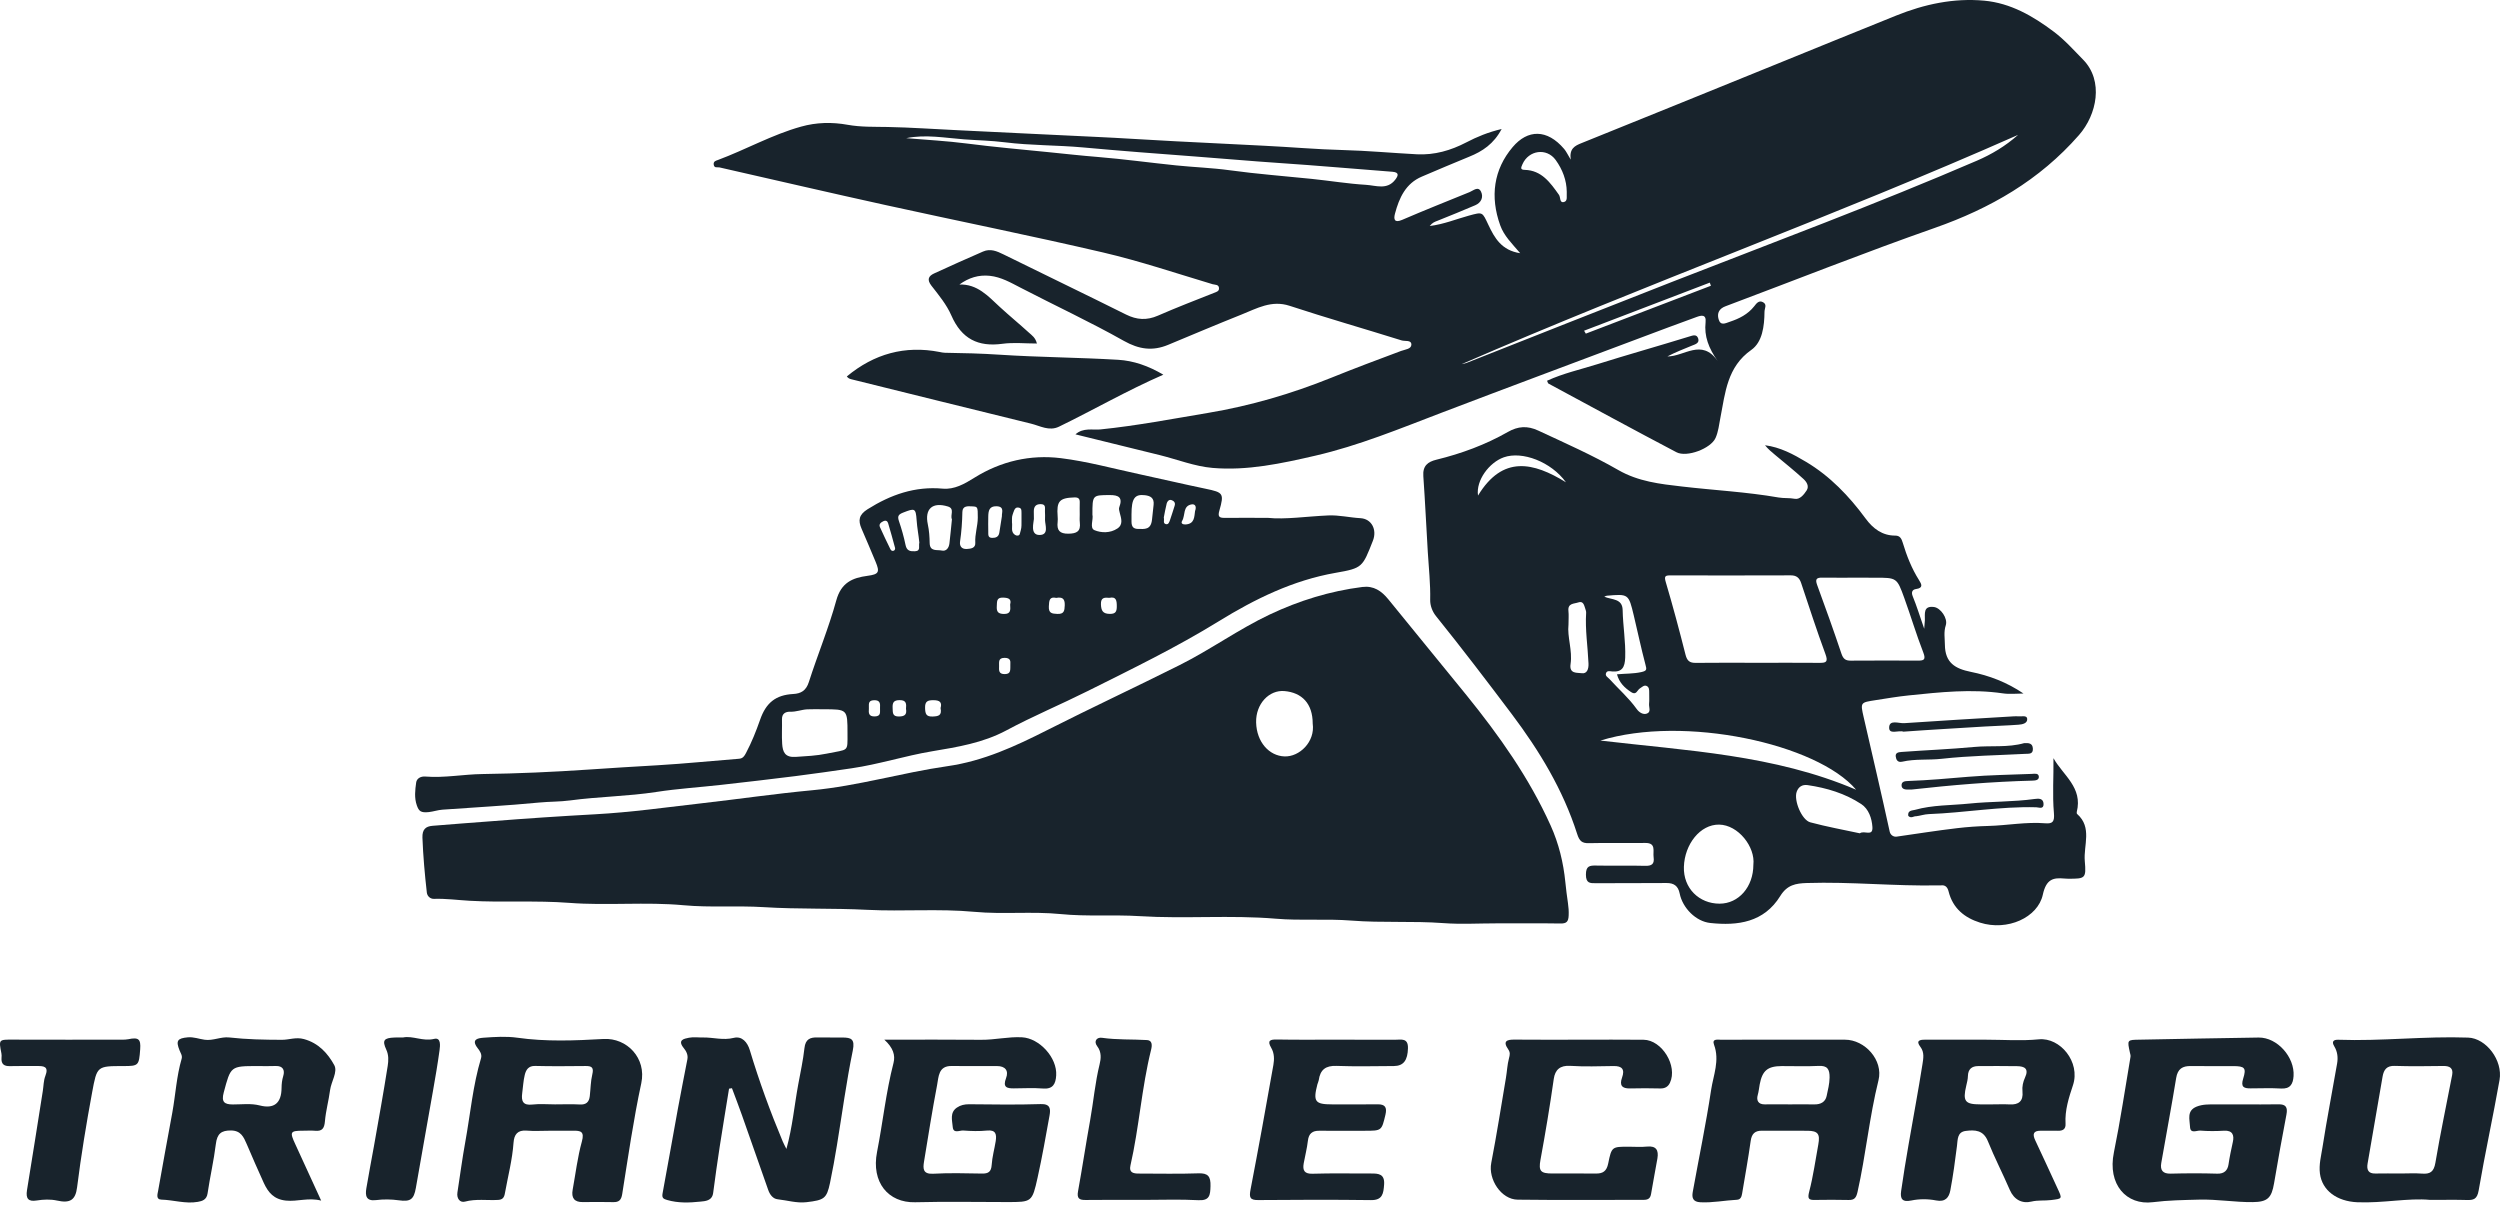
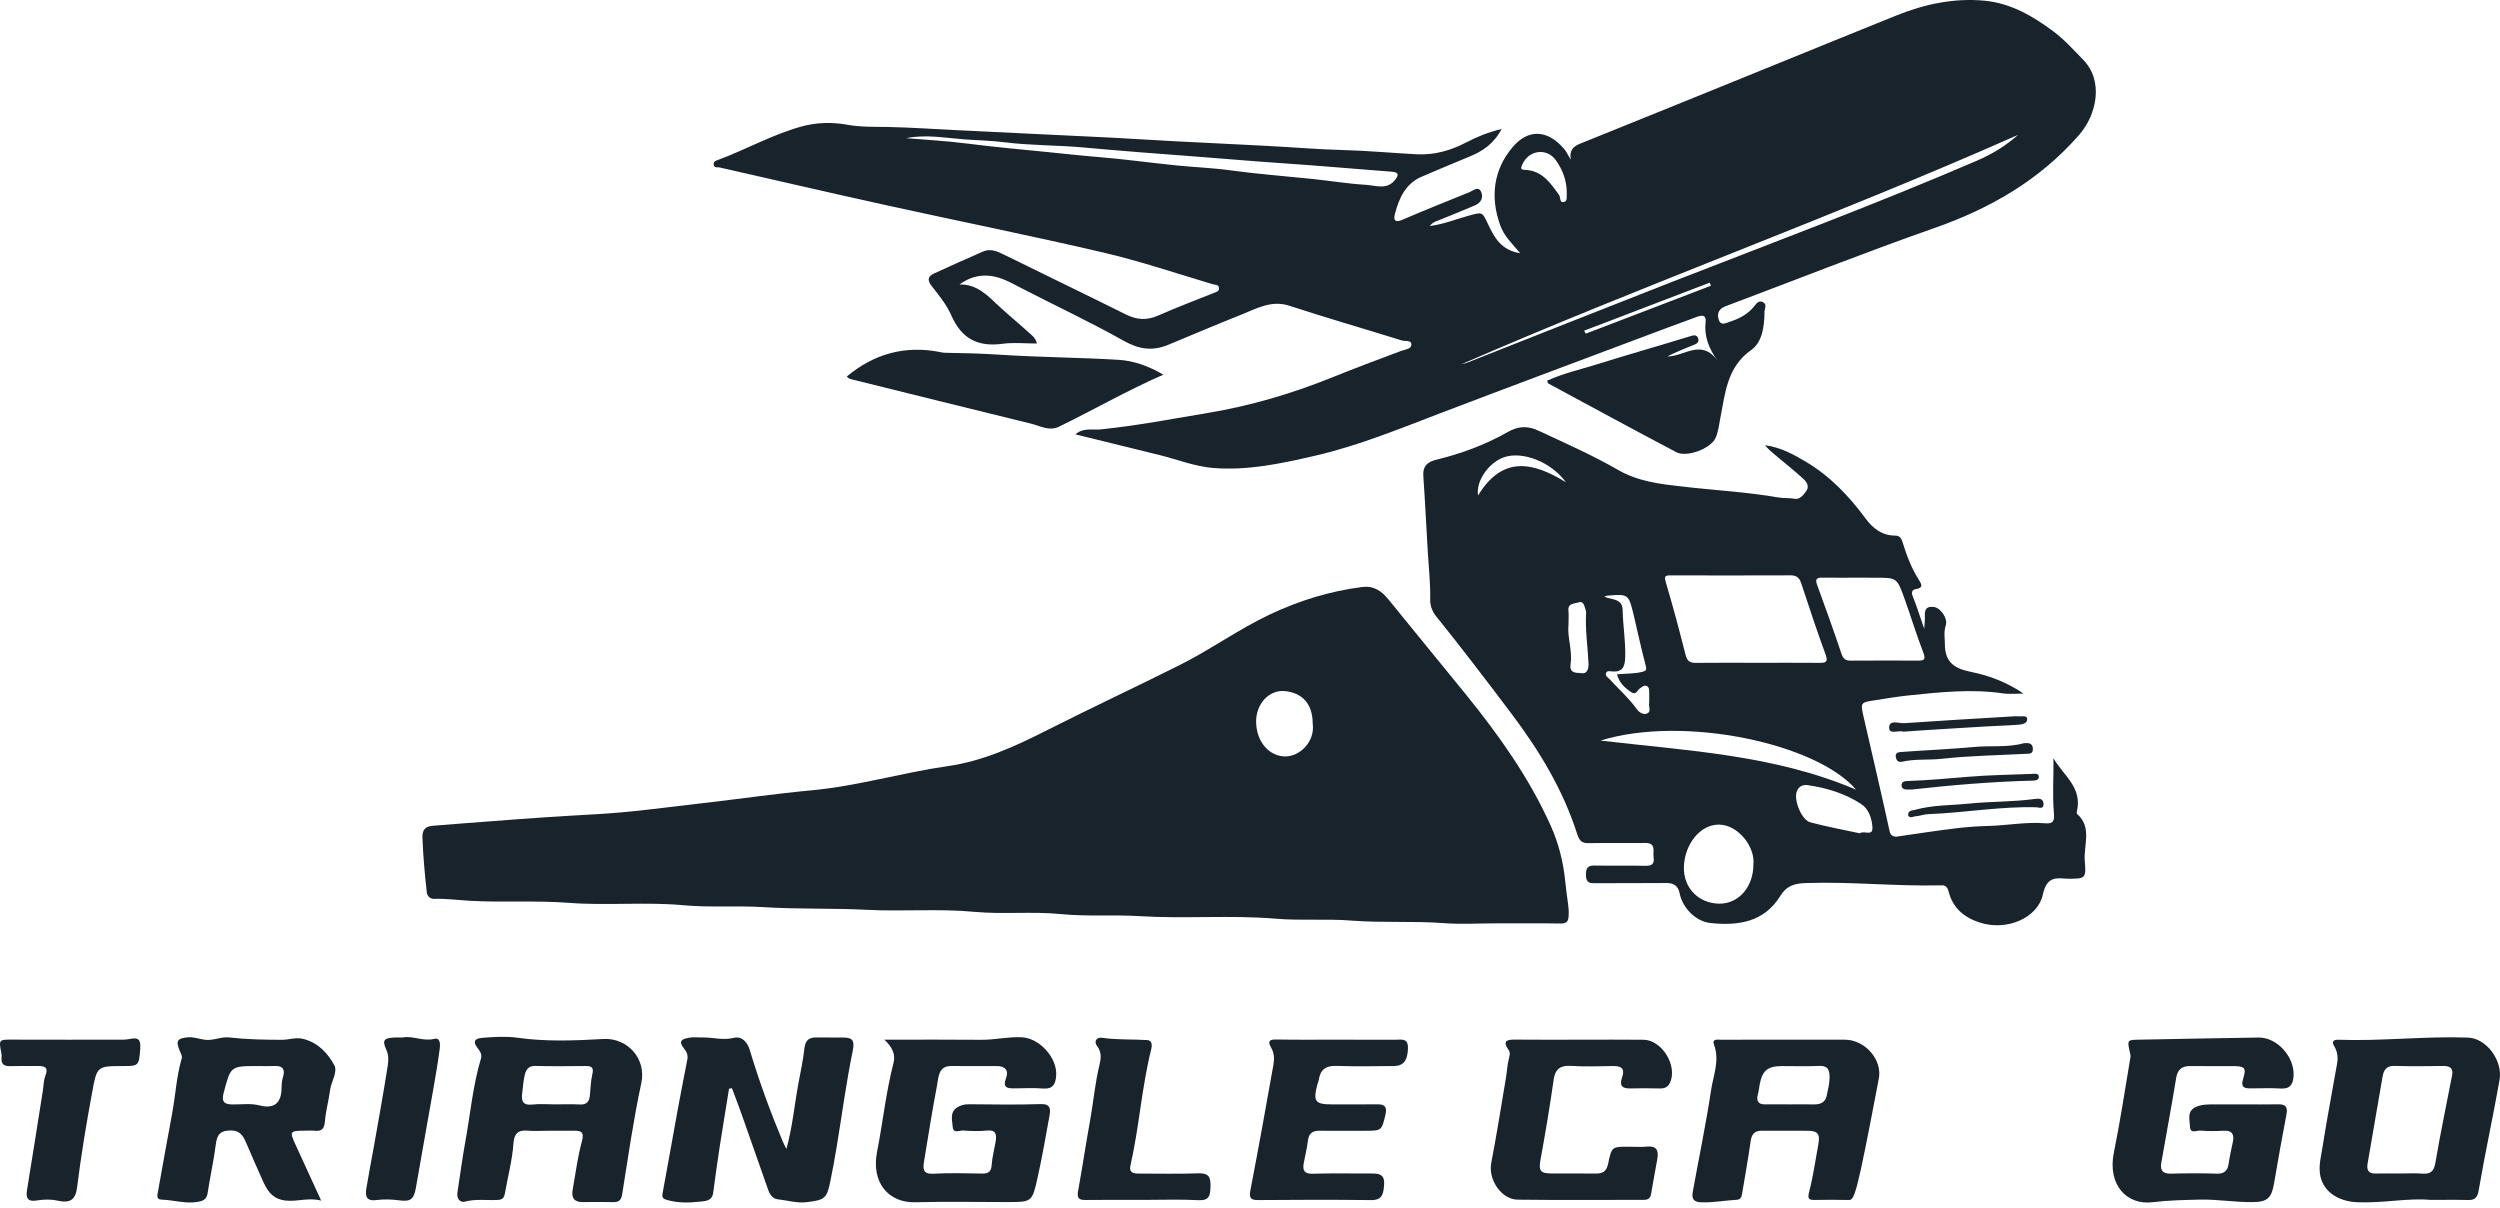
<svg xmlns="http://www.w3.org/2000/svg" width="120" height="58" viewBox="0 0 120 58" fill="none">
  <path d="M68.627 10.849C69.31 10.763 69.896 10.517 70.499 10.352C71.185 10.165 71.143 10.163 71.448 10.805C71.735 11.411 72.071 12.02 72.97 12.154C72.561 11.675 72.192 11.32 72.011 10.816C71.515 9.439 71.695 8.137 72.608 7.06C73.327 6.21 74.258 6.182 75.081 7.152C75.18 7.269 75.246 7.415 75.394 7.661C75.322 7.133 75.587 6.999 75.916 6.868C78.998 5.629 82.076 4.374 85.155 3.125C87.107 2.332 89.058 1.535 91.014 0.748C92.373 0.2 93.78 -0.103 95.243 0.032C96.506 0.149 97.578 0.766 98.585 1.524C99.104 1.915 99.535 2.4 99.988 2.862C100.99 3.882 100.646 5.508 99.793 6.481C97.893 8.653 95.531 10.005 92.865 10.941C89.494 12.123 86.17 13.445 82.823 14.701C82.521 14.814 82.409 15.027 82.491 15.318C82.586 15.655 82.817 15.516 83.034 15.444C83.484 15.294 83.893 15.09 84.201 14.703C84.306 14.57 84.424 14.393 84.629 14.508C84.831 14.623 84.698 14.796 84.696 14.964C84.691 15.661 84.592 16.423 84.065 16.794C82.903 17.611 82.814 18.843 82.579 20.051C82.516 20.379 82.48 20.723 82.347 21.021C82.119 21.533 80.964 21.968 80.469 21.707C78.412 20.626 76.37 19.514 74.324 18.41C74.301 18.397 74.294 18.351 74.258 18.276C75.034 17.918 75.863 17.736 76.667 17.483C78.133 17.023 79.613 16.608 81.081 16.154C81.27 16.094 81.441 16.034 81.512 16.244C81.589 16.473 81.367 16.528 81.213 16.59C80.82 16.752 80.423 16.906 80.035 17.108C80.837 17.12 81.678 16.226 82.446 17.325C82.016 16.714 81.795 16.141 81.868 15.465C81.91 15.068 81.65 15.138 81.438 15.215C80.537 15.541 79.641 15.877 78.746 16.214C75.559 17.412 72.368 18.601 69.186 19.814C67.193 20.575 65.218 21.391 63.137 21.872C61.514 22.247 59.873 22.603 58.203 22.46C57.348 22.387 56.513 22.055 55.669 21.845C54.33 21.513 52.991 21.186 51.622 20.849C51.996 20.514 52.449 20.65 52.825 20.612C54.565 20.434 56.279 20.105 58 19.817C60.021 19.478 61.986 18.904 63.896 18.134C65.007 17.685 66.129 17.264 67.25 16.846C67.444 16.774 67.738 16.756 67.746 16.55C67.755 16.303 67.444 16.391 67.28 16.34C65.49 15.78 63.684 15.265 61.902 14.679C61.032 14.393 60.333 14.803 59.596 15.097C58.416 15.568 57.245 16.063 56.071 16.552C55.329 16.861 54.676 16.773 53.947 16.363C52.327 15.449 50.636 14.665 48.984 13.808C48.509 13.563 48.052 13.297 47.51 13.239C46.974 13.183 46.498 13.331 46.052 13.657C46.913 13.629 47.427 14.212 47.983 14.726C48.445 15.152 48.931 15.55 49.395 15.973C49.531 16.097 49.703 16.206 49.771 16.489C49.203 16.489 48.651 16.429 48.115 16.502C46.956 16.659 46.157 16.272 45.664 15.14C45.438 14.621 45.059 14.162 44.707 13.711C44.48 13.419 44.573 13.249 44.832 13.128C45.611 12.765 46.398 12.421 47.184 12.075C47.536 11.92 47.846 12.053 48.169 12.212C50.127 13.179 52.096 14.123 54.05 15.098C54.569 15.356 55.047 15.384 55.579 15.152C56.474 14.761 57.388 14.409 58.295 14.05C58.4 14.009 58.507 13.976 58.512 13.858C58.525 13.642 58.31 13.674 58.209 13.643C56.461 13.12 54.727 12.534 52.954 12.12C49.484 11.31 45.991 10.61 42.512 9.844C39.851 9.259 37.195 8.64 34.537 8.036C34.433 8.012 34.278 8.089 34.257 7.89C34.242 7.739 34.37 7.713 34.453 7.682C35.799 7.181 37.065 6.464 38.452 6.078C39.186 5.872 39.932 5.853 40.698 5.992C41.322 6.104 41.972 6.083 42.604 6.095C43.728 6.116 44.85 6.199 45.972 6.25C48.159 6.349 50.347 6.471 52.535 6.567C53.825 6.624 55.114 6.716 56.403 6.78C57.832 6.852 59.26 6.927 60.69 6.996C61.945 7.057 63.198 7.17 64.456 7.202C65.642 7.233 66.826 7.344 68.012 7.406C68.853 7.449 69.635 7.224 70.382 6.835C70.896 6.567 71.428 6.346 72.079 6.192C71.7 6.91 71.158 7.264 70.526 7.52C69.764 7.828 69.01 8.156 68.253 8.475C67.473 8.803 67.16 9.496 66.958 10.259C66.884 10.539 66.939 10.709 67.304 10.553C68.376 10.091 69.462 9.661 70.543 9.22C70.725 9.146 70.955 8.918 71.091 9.203C71.214 9.463 71.1 9.73 70.808 9.853C70.208 10.105 69.608 10.358 69.002 10.596C68.877 10.644 68.757 10.681 68.627 10.849ZM43.498 6.632C44.466 6.714 45.438 6.764 46.4 6.888C47.709 7.057 49.022 7.173 50.333 7.304C51.118 7.383 51.902 7.471 52.689 7.534C53.951 7.637 55.206 7.811 56.466 7.94C57.32 8.028 58.183 8.056 59.032 8.173C60.341 8.354 61.656 8.451 62.968 8.587C63.835 8.677 64.699 8.82 65.568 8.872C66.039 8.9 66.58 9.134 66.972 8.625C67.116 8.437 67.177 8.272 66.837 8.245C65.022 8.106 63.208 7.945 61.39 7.823C60.053 7.734 58.718 7.612 57.382 7.513C55.583 7.379 53.785 7.241 51.989 7.077C50.738 6.963 49.473 6.987 48.228 6.83C47.578 6.748 46.925 6.737 46.278 6.689C45.358 6.62 44.433 6.44 43.498 6.632ZM70.16 17.479C70.239 17.459 70.322 17.449 70.397 17.419C73.694 16.12 76.985 14.809 80.286 13.52C85.167 11.615 90.077 9.788 94.893 7.712C95.587 7.413 96.259 7.016 96.868 6.474C88.02 10.393 78.966 13.646 70.16 17.479ZM75.204 9.203C75.198 8.656 75.002 8.135 74.672 7.679C74.238 7.081 73.377 7.207 73.079 7.88C73.005 8.048 72.961 8.148 73.187 8.154C73.999 8.175 74.415 8.767 74.831 9.354C74.913 9.47 74.854 9.747 75.06 9.7C75.267 9.656 75.188 9.407 75.204 9.203ZM76.036 15.874C76.064 15.921 76.091 15.967 76.119 16.015C78.121 15.249 80.123 14.483 82.124 13.716C82.107 13.666 82.088 13.616 82.07 13.566C80.059 14.333 78.048 15.104 76.036 15.874Z" fill="#18232C" />
  <path d="M71.829 44.321C70.978 44.321 70.124 44.373 69.278 44.309C67.808 44.2 66.332 44.304 64.87 44.188C63.657 44.092 62.446 44.2 61.242 44.098C59.062 43.914 56.876 44.111 54.701 43.975C53.436 43.896 52.172 44.001 50.918 43.876C49.532 43.739 48.146 43.896 46.771 43.768C45.056 43.608 43.344 43.759 41.633 43.672C39.973 43.586 38.309 43.648 36.655 43.543C35.373 43.463 34.091 43.569 32.82 43.452C30.985 43.281 29.145 43.478 27.319 43.337C25.725 43.214 24.135 43.329 22.546 43.237C21.975 43.205 21.404 43.126 20.83 43.145C20.657 43.151 20.509 43.021 20.488 42.845C20.389 41.968 20.31 41.093 20.277 40.211C20.262 39.809 20.436 39.667 20.756 39.639C21.703 39.555 22.654 39.495 23.602 39.418C25.258 39.286 26.917 39.176 28.576 39.085C30.282 38.992 31.982 38.752 33.683 38.557C35.452 38.356 37.215 38.097 38.985 37.932C41.182 37.726 43.303 37.088 45.475 36.777C47.212 36.528 48.743 35.817 50.281 35.038C52.384 33.974 54.518 32.978 56.626 31.922C58.102 31.183 59.454 30.203 60.949 29.496C62.365 28.827 63.841 28.372 65.391 28.175C65.935 28.106 66.31 28.362 66.641 28.769C67.886 30.308 69.147 31.832 70.392 33.37C71.959 35.306 73.399 37.333 74.433 39.63C74.823 40.495 75.044 41.408 75.137 42.348C75.17 42.681 75.213 43.011 75.261 43.343C75.29 43.539 75.305 43.734 75.296 43.941C75.284 44.252 75.184 44.332 74.898 44.328C73.878 44.312 72.854 44.321 71.829 44.321ZM63.01 34.732C63.01 33.771 62.493 33.243 61.651 33.171C60.919 33.109 60.271 33.785 60.294 34.681C60.319 35.619 60.918 36.281 61.655 36.308C62.373 36.336 63.133 35.608 63.01 34.732Z" fill="#18232C" />
  <path d="M99.685 38.973C99.676 39.004 99.683 39.056 99.704 39.073C100.437 39.719 100.003 40.578 100.07 41.334C100.145 42.175 100.087 42.179 99.271 42.179C99.219 42.179 99.133 42.175 99.08 42.169C98.553 42.121 98.218 42.197 98.055 42.946C97.816 44.041 96.358 44.705 95.04 44.286C94.302 44.052 93.737 43.607 93.532 42.789C93.485 42.6 93.384 42.468 93.167 42.498C93.132 42.502 93.097 42.498 93.062 42.498C90.948 42.542 88.839 42.316 86.724 42.385C86.198 42.402 85.784 42.471 85.453 43.008C84.672 44.273 83.415 44.446 82.092 44.303C81.402 44.23 80.764 43.585 80.624 42.886C80.55 42.519 80.342 42.381 79.988 42.385C78.859 42.398 77.731 42.384 76.602 42.394C76.315 42.397 76.127 42.395 76.124 41.987C76.122 41.564 76.301 41.54 76.623 41.547C77.404 41.564 78.185 41.538 78.966 41.56C79.284 41.568 79.42 41.476 79.373 41.142C79.333 40.854 79.509 40.455 78.973 40.462C78.07 40.473 77.168 40.45 76.264 40.472C75.931 40.48 75.81 40.364 75.704 40.031C75.025 37.905 73.889 36.036 72.564 34.275C71.371 32.69 70.168 31.113 68.925 29.569C68.75 29.35 68.644 29.065 68.649 28.793C68.666 28.028 68.581 27.271 68.535 26.511C68.461 25.293 68.406 24.075 68.32 22.858C68.284 22.362 68.527 22.168 68.95 22.065C70.149 21.772 71.302 21.347 72.381 20.732C72.862 20.458 73.314 20.424 73.834 20.667C75.129 21.27 76.437 21.848 77.677 22.561C78.64 23.115 79.678 23.231 80.73 23.352C82.277 23.533 83.837 23.612 85.375 23.88C85.629 23.924 85.885 23.892 86.146 23.942C86.391 23.989 86.584 23.746 86.717 23.544C86.859 23.327 86.704 23.115 86.559 22.984C86.124 22.586 85.663 22.218 85.21 21.84C85.04 21.697 84.868 21.559 84.721 21.372C85.447 21.464 86.079 21.803 86.694 22.171C87.841 22.856 88.752 23.807 89.546 24.886C89.903 25.373 90.352 25.712 90.977 25.709C91.202 25.708 91.276 25.867 91.327 26.035C91.519 26.672 91.758 27.285 92.114 27.847C92.233 28.036 92.333 28.222 91.972 28.273C91.811 28.296 91.721 28.402 91.811 28.622C92 29.083 92.147 29.562 92.362 30.181C92.381 29.934 92.391 29.851 92.394 29.768C92.402 29.457 92.306 29.071 92.828 29.136C93.149 29.175 93.506 29.684 93.397 30.015C93.292 30.334 93.352 30.634 93.355 30.948C93.362 31.817 93.853 32.098 94.597 32.249C95.483 32.426 96.334 32.751 97.127 33.289C96.797 33.289 96.462 33.33 96.141 33.282C94.625 33.059 93.123 33.225 91.614 33.38C91.082 33.435 90.561 33.524 90.035 33.606C89.297 33.721 89.292 33.708 89.458 34.433C89.877 36.262 90.307 38.087 90.706 39.92C90.74 40.077 90.886 40.181 91.041 40.158C92.008 40.02 92.973 39.866 93.942 39.752C94.437 39.693 94.939 39.659 95.432 39.646C96.348 39.622 97.256 39.443 98.174 39.518C98.533 39.547 98.623 39.439 98.588 39.025C98.511 38.153 98.579 37.268 98.566 36.392C99.025 37.213 99.981 37.797 99.685 38.973ZM84.367 31.814C85.355 31.814 86.344 31.808 87.333 31.817C87.653 31.82 87.761 31.774 87.621 31.396C87.205 30.269 86.835 29.123 86.454 27.983C86.37 27.733 86.227 27.616 85.96 27.617C84.034 27.624 82.109 27.623 80.184 27.619C79.937 27.619 79.869 27.647 79.958 27.944C80.3 29.096 80.61 30.26 80.905 31.426C80.982 31.728 81.11 31.822 81.402 31.818C82.39 31.805 83.378 31.814 84.367 31.814ZM89.123 27.729C88.568 27.729 88.014 27.733 87.46 27.727C87.205 27.724 87.118 27.792 87.221 28.073C87.624 29.168 88.016 30.267 88.388 31.374C88.472 31.622 88.582 31.712 88.826 31.711C89.9 31.704 90.975 31.705 92.049 31.709C92.337 31.711 92.457 31.678 92.317 31.317C91.983 30.458 91.719 29.57 91.405 28.702C91.052 27.726 91.041 27.73 90.007 27.73C89.712 27.729 89.417 27.729 89.123 27.729ZM84.162 41.509C84.261 40.657 83.439 39.593 82.516 39.581C81.607 39.57 80.861 40.524 80.827 41.608C80.794 42.635 81.559 43.376 82.538 43.376C83.459 43.376 84.161 42.57 84.162 41.509ZM89.094 37.907C87.227 35.697 80.834 34.307 76.819 35.547C80.963 36.036 85.162 36.224 89.094 37.907ZM89.273 39.999C89.484 39.838 89.907 40.182 89.876 39.696C89.848 39.278 89.697 38.83 89.341 38.596C88.563 38.084 87.683 37.82 86.77 37.686C86.511 37.648 86.325 37.766 86.24 38.008C86.095 38.421 86.485 39.364 86.895 39.472C87.684 39.684 88.49 39.83 89.273 39.999ZM77.006 28.642C77.359 28.795 77.876 28.718 77.887 29.281C77.901 30.043 78.036 30.795 78.01 31.563C77.993 32.033 77.859 32.271 77.376 32.229C77.282 32.22 77.149 32.182 77.096 32.295C77.026 32.445 77.179 32.51 77.254 32.593C77.691 33.074 78.181 33.5 78.563 34.035C78.673 34.189 78.865 34.32 79.053 34.251C79.266 34.172 79.138 33.941 79.156 33.78C79.175 33.603 79.156 33.424 79.162 33.245C79.164 33.115 79.16 32.975 79.032 32.923C78.91 32.874 78.814 32.984 78.711 33.047C78.585 33.126 78.545 33.386 78.298 33.224C77.978 33.015 77.725 32.769 77.615 32.367C78.027 32.329 78.401 32.344 78.778 32.261C79.067 32.198 79.042 32.129 78.979 31.89C78.774 31.115 78.609 30.329 78.423 29.55C78.173 28.505 78.17 28.505 77.131 28.594C77.098 28.595 77.066 28.616 77.006 28.642ZM75.288 29.974C75.219 30.576 75.486 31.22 75.387 31.875C75.314 32.36 75.715 32.281 75.916 32.313C76.172 32.356 76.26 32.12 76.248 31.849C76.214 31.036 76.082 30.229 76.135 29.412C76.139 29.346 76.111 29.274 76.09 29.207C76.036 29.04 75.993 28.832 75.755 28.917C75.556 28.987 75.244 28.946 75.285 29.33C75.306 29.524 75.288 29.723 75.288 29.974ZM70.945 23.787C72.129 21.838 73.606 22.188 75.167 23.151C74.456 22.166 73.069 21.638 72.182 21.951C71.482 22.2 70.837 23.06 70.945 23.787Z" fill="#18232C" />
-   <path d="M60.852 24.857C61.689 24.945 62.72 24.786 63.756 24.741C64.279 24.718 64.781 24.844 65.298 24.872C65.843 24.902 66.106 25.432 65.899 25.956C65.398 27.226 65.406 27.27 64.113 27.495C62.07 27.852 60.243 28.747 58.497 29.823C56.468 31.073 54.335 32.109 52.214 33.168C50.92 33.815 49.583 34.374 48.309 35.057C47.178 35.663 45.954 35.858 44.733 36.063C43.436 36.28 42.179 36.689 40.878 36.878C39.983 37.008 39.087 37.139 38.189 37.252C37 37.402 35.81 37.539 34.618 37.673C33.58 37.79 32.535 37.855 31.504 38.014C30.128 38.226 28.737 38.235 27.36 38.421C26.867 38.487 26.366 38.474 25.866 38.523C24.327 38.673 22.781 38.751 21.238 38.864C21.018 38.88 20.802 38.956 20.587 38.98C20.198 39.022 20.106 38.935 20.009 38.662C19.88 38.302 19.925 37.923 19.976 37.56C20.003 37.367 20.193 37.255 20.415 37.274C21.334 37.348 22.241 37.166 23.159 37.154C24.849 37.13 26.539 37.056 28.225 36.941C29.341 36.863 30.456 36.798 31.573 36.732C32.874 36.656 34.173 36.521 35.474 36.42C35.66 36.406 35.73 36.293 35.809 36.143C36.079 35.632 36.293 35.097 36.483 34.553C36.768 33.729 37.236 33.359 38.073 33.312C38.444 33.293 38.692 33.154 38.825 32.738C39.245 31.426 39.777 30.148 40.141 28.822C40.375 27.964 40.918 27.735 41.643 27.639C42.182 27.567 42.239 27.467 42.029 26.966C41.807 26.436 41.585 25.906 41.356 25.38C41.179 24.974 41.227 24.706 41.644 24.443C42.759 23.742 43.922 23.334 45.248 23.455C45.807 23.506 46.299 23.227 46.772 22.93C48.051 22.133 49.461 21.811 50.923 21.992C52.186 22.148 53.428 22.491 54.678 22.759C55.744 22.988 56.805 23.239 57.874 23.461C58.715 23.636 58.766 23.68 58.529 24.511C58.447 24.796 58.522 24.859 58.776 24.858C59.4 24.852 60.025 24.857 60.852 24.857ZM39.524 34.045C39.264 34.045 39.004 34.035 38.745 34.048C38.474 34.062 38.217 34.173 37.934 34.163C37.735 34.156 37.526 34.231 37.535 34.529C37.545 34.92 37.518 35.313 37.544 35.703C37.57 36.094 37.677 36.365 38.192 36.331C38.689 36.298 39.192 36.276 39.672 36.176C40.75 35.95 40.68 36.129 40.68 35.194C40.679 34.045 40.679 34.045 39.524 34.045ZM52.436 24.701C52.493 24.93 52.289 25.348 52.536 25.449C52.862 25.585 53.29 25.596 53.632 25.37C53.927 25.175 53.816 24.881 53.746 24.607C53.726 24.525 53.695 24.423 53.723 24.353C53.907 23.873 53.691 23.76 53.267 23.763C52.436 23.768 52.436 23.757 52.436 24.701ZM45.693 24.924C45.596 24.738 45.843 24.416 45.501 24.312C44.762 24.084 44.374 24.419 44.536 25.173C44.6 25.472 44.618 25.764 44.624 26.062C44.63 26.495 44.986 26.376 45.204 26.426C45.417 26.474 45.546 26.303 45.572 26.088C45.618 25.707 45.652 25.324 45.693 24.924ZM51.827 24.701C51.827 24.505 51.821 24.309 51.828 24.114C51.835 23.927 51.748 23.872 51.577 23.876C50.852 23.898 50.71 24.053 50.767 24.785C50.773 24.873 50.778 24.964 50.767 25.051C50.719 25.459 50.864 25.624 51.287 25.617C51.68 25.611 51.884 25.51 51.831 25.074C51.816 24.951 51.828 24.825 51.827 24.701ZM54.312 24.693C54.312 24.746 54.31 24.799 54.312 24.852C54.319 25.093 54.257 25.384 54.63 25.389C54.937 25.393 55.24 25.441 55.295 24.952C55.322 24.714 55.349 24.473 55.373 24.231C55.408 23.901 55.222 23.802 54.956 23.77C54.463 23.711 54.313 23.925 54.312 24.693ZM46.934 24.847C46.933 24.326 46.933 24.319 46.663 24.306C46.458 24.296 46.2 24.268 46.194 24.574C46.185 25.05 46.152 25.52 46.083 25.99C46.049 26.223 46.168 26.366 46.411 26.351C46.603 26.34 46.831 26.31 46.814 26.053C46.789 25.64 46.933 25.252 46.934 24.847ZM44.128 26.045C44.096 25.698 44.022 25.338 43.998 24.968C43.958 24.381 43.904 24.389 43.359 24.601C43.131 24.69 43.066 24.768 43.149 25.012C43.277 25.387 43.386 25.771 43.466 26.16C43.525 26.45 43.7 26.47 43.921 26.46C44.213 26.445 44.081 26.211 44.128 26.045ZM48.092 24.775C48.071 24.628 48.244 24.309 47.828 24.3C47.482 24.293 47.443 24.519 47.437 24.783C47.431 25.03 47.433 25.277 47.437 25.524C47.44 25.659 47.411 25.817 47.625 25.819C47.8 25.82 47.931 25.77 47.966 25.578C48.01 25.321 48.047 25.064 48.092 24.775ZM50.161 24.959C50.161 24.793 50.169 24.67 50.158 24.547C50.146 24.408 50.224 24.209 49.972 24.199C49.736 24.189 49.621 24.302 49.623 24.543C49.624 24.666 49.627 24.792 49.627 24.912C49.627 25.051 49.425 25.676 49.891 25.679C50.366 25.682 50.161 25.192 50.161 24.959ZM48.575 25.075C48.608 25.287 48.5 25.524 48.719 25.674C48.802 25.73 48.924 25.723 48.95 25.631C49.032 25.335 49.032 25.335 49.032 25.053C49.032 24.912 49.035 24.717 49.032 24.629C49.028 24.471 49.042 24.375 48.855 24.36C48.691 24.347 48.654 24.578 48.601 24.718C48.56 24.827 48.582 24.961 48.575 25.075ZM45.147 33.987C45.23 33.703 45.1 33.609 44.802 33.609C44.529 33.609 44.394 33.66 44.404 33.986C44.412 34.265 44.455 34.407 44.772 34.393C45.037 34.381 45.222 34.352 45.147 33.987ZM50.702 28.699C50.363 28.624 50.359 28.836 50.345 29.099C50.327 29.433 50.485 29.457 50.749 29.468C51.074 29.482 51.099 29.323 51.108 29.052C51.12 28.72 50.975 28.65 50.702 28.699ZM53.252 28.696C53.018 28.675 52.834 28.674 52.845 29.005C52.855 29.31 52.935 29.46 53.261 29.467C53.548 29.473 53.609 29.358 53.606 29.091C53.605 28.818 53.572 28.626 53.252 28.696ZM48.487 29.017C48.56 28.754 48.417 28.694 48.152 28.685C47.821 28.674 47.861 28.878 47.846 29.097C47.828 29.368 47.912 29.467 48.192 29.47C48.52 29.471 48.507 29.278 48.487 29.017ZM42.965 26.307C42.847 25.881 42.747 25.494 42.63 25.115C42.6 25.019 42.53 24.955 42.392 25.022C42.259 25.087 42.181 25.173 42.237 25.301C42.39 25.654 42.565 25.995 42.73 26.343C42.763 26.413 42.811 26.464 42.889 26.437C42.97 26.412 42.966 26.333 42.965 26.307ZM43.488 34.024C43.509 33.788 43.511 33.605 43.187 33.606C42.902 33.607 42.832 33.716 42.846 33.983C42.856 34.206 42.829 34.398 43.154 34.392C43.436 34.388 43.535 34.29 43.488 34.024ZM57.363 24.53C57.449 24.299 57.355 24.186 57.202 24.21C56.764 24.279 56.904 24.738 56.743 25C56.66 25.139 56.796 25.178 56.904 25.174C57.352 25.151 57.323 24.787 57.363 24.53ZM41.706 34.017C41.688 34.233 41.7 34.396 41.991 34.389C42.311 34.381 42.23 34.16 42.241 33.981C42.255 33.771 42.248 33.602 41.954 33.61C41.634 33.619 41.72 33.839 41.706 34.017ZM48.497 31.86C48.502 31.753 48.516 31.572 48.215 31.577C47.902 31.581 47.962 31.79 47.956 31.976C47.949 32.178 47.933 32.361 48.233 32.357C48.548 32.351 48.487 32.142 48.497 31.86ZM55.862 24.841C55.898 24.972 55.813 25.108 55.947 25.154C56.084 25.201 56.123 25.062 56.156 24.975C56.241 24.748 56.301 24.512 56.381 24.282C56.437 24.12 56.337 24.039 56.227 24.003C56.116 23.966 56.028 24.062 56.002 24.165C55.942 24.401 55.902 24.639 55.862 24.841Z" fill="#18232C" />
  <path d="M37.748 55.149C38.04 54.101 38.127 53.071 38.314 52.06C38.421 51.477 38.549 50.896 38.614 50.307C38.662 49.874 38.891 49.787 39.246 49.797C39.646 49.806 40.044 49.795 40.444 49.801C40.845 49.806 41.049 49.861 40.934 50.425C40.624 51.929 40.423 53.459 40.172 54.977C40.072 55.581 39.966 56.184 39.84 56.782C39.68 57.53 39.566 57.605 38.711 57.705C38.24 57.76 37.79 57.616 37.33 57.566C37.1 57.543 36.952 57.341 36.873 57.114C36.451 55.916 36.034 54.715 35.609 53.516C35.457 53.086 35.294 52.661 35.134 52.234C35.087 52.241 35.041 52.249 34.994 52.256C34.846 53.178 34.691 54.098 34.549 55.021C34.435 55.766 34.33 56.511 34.232 57.259C34.181 57.65 33.839 57.654 33.614 57.678C33.088 57.734 32.55 57.753 32.024 57.6C31.847 57.548 31.762 57.507 31.803 57.283C32.057 55.927 32.292 54.565 32.541 53.207C32.685 52.419 32.844 51.631 32.995 50.844C33.035 50.633 32.939 50.454 32.821 50.309C32.508 49.922 32.821 49.859 33.071 49.811C33.289 49.768 33.521 49.804 33.746 49.799C34.236 49.791 34.713 49.946 35.219 49.818C35.617 49.718 35.878 50.029 35.992 50.41C36.44 51.901 36.971 53.357 37.57 54.788C37.615 54.897 37.674 55 37.748 55.149Z" fill="#18232C" />
  <path d="M42.448 49.905C44.119 49.905 45.608 49.895 47.097 49.91C47.755 49.917 48.398 49.754 49.058 49.79C49.892 49.835 50.751 50.766 50.697 51.62C50.673 52.025 50.542 52.286 50.069 52.249C49.603 52.213 49.132 52.238 48.664 52.242C48.325 52.245 48.123 52.189 48.292 51.747C48.429 51.389 48.247 51.171 47.861 51.171C47.132 51.17 46.403 51.178 45.673 51.168C45.038 51.159 45.056 51.693 44.98 52.087C44.747 53.305 44.554 54.533 44.353 55.758C44.295 56.109 44.306 56.367 44.8 56.339C45.579 56.294 46.361 56.319 47.143 56.331C47.437 56.335 47.579 56.25 47.601 55.913C47.625 55.532 47.733 55.157 47.794 54.776C47.844 54.452 47.803 54.224 47.382 54.266C47.004 54.304 46.617 54.294 46.238 54.265C46.063 54.251 45.759 54.431 45.731 54.094C45.706 53.779 45.581 53.402 45.932 53.164C46.107 53.044 46.301 53.003 46.518 53.004C47.663 53.014 48.809 53.034 49.953 52.996C50.42 52.98 50.434 53.23 50.378 53.545C50.199 54.541 50.023 55.54 49.804 56.528C49.543 57.705 49.525 57.699 48.35 57.699C46.875 57.699 45.399 57.67 43.924 57.708C42.638 57.74 41.812 56.752 42.098 55.295C42.377 53.872 42.526 52.426 42.889 51.019C42.984 50.651 42.87 50.288 42.448 49.905Z" fill="#18232C" />
  <path d="M107.647 53.01C108.22 53.01 108.792 53.019 109.365 53.007C109.718 53 109.818 53.145 109.749 53.5C109.539 54.598 109.341 55.697 109.155 56.799C109.035 57.503 108.842 57.692 108.139 57.701C107.276 57.712 106.422 57.558 105.556 57.582C104.814 57.602 104.073 57.612 103.338 57.705C102.07 57.866 101.151 56.858 101.467 55.316C101.777 53.795 102.005 52.255 102.265 50.724C102.276 50.662 102.251 50.591 102.236 50.525C102.101 49.905 102.1 49.914 102.707 49.904C104.61 49.873 106.511 49.825 108.415 49.802C109.31 49.791 110.153 50.745 110.091 51.654C110.065 52.042 109.926 52.276 109.486 52.249C109.001 52.22 108.515 52.241 108.029 52.242C107.712 52.244 107.543 52.186 107.673 51.772C107.836 51.255 107.742 51.174 107.191 51.173C106.514 51.171 105.837 51.18 105.162 51.17C104.765 51.164 104.529 51.298 104.456 51.744C104.234 53.106 103.977 54.462 103.741 55.821C103.679 56.175 103.816 56.345 104.195 56.335C104.941 56.315 105.688 56.312 106.433 56.336C106.768 56.346 106.928 56.171 106.969 55.89C107.022 55.526 107.099 55.17 107.177 54.812C107.249 54.489 107.164 54.252 106.757 54.274C106.377 54.296 105.992 54.3 105.614 54.269C105.443 54.255 105.133 54.44 105.121 54.083C105.108 53.74 104.95 53.318 105.432 53.12C105.732 52.999 106.038 53.011 106.345 53.011C106.779 53.01 107.213 53.01 107.647 53.01Z" fill="#18232C" />
  <path d="M26.37 54.276C26.006 54.276 25.64 54.3 25.277 54.27C24.849 54.234 24.677 54.452 24.65 54.847C24.592 55.671 24.381 56.467 24.236 57.274C24.2 57.487 24.123 57.583 23.91 57.596C23.38 57.627 22.85 57.535 22.316 57.678C22.086 57.74 21.911 57.535 21.956 57.24C22.082 56.429 22.188 55.613 22.335 54.806C22.578 53.467 22.697 52.102 23.09 50.793C23.146 50.606 23.03 50.441 22.927 50.31C22.581 49.864 22.987 49.829 23.216 49.81C23.752 49.771 24.3 49.736 24.827 49.81C26.208 50.007 27.598 49.949 28.971 49.871C30.093 49.808 31.039 50.791 30.782 51.992C30.404 53.752 30.15 55.534 29.867 57.309C29.821 57.606 29.708 57.708 29.435 57.702C28.949 57.692 28.464 57.693 27.978 57.7C27.572 57.706 27.415 57.508 27.488 57.106C27.629 56.333 27.721 55.547 27.93 54.793C28.066 54.301 27.864 54.271 27.515 54.274C27.134 54.278 26.752 54.276 26.37 54.276ZM26.639 53.01C27.036 53.01 27.436 52.993 27.831 53.015C28.133 53.034 28.277 52.901 28.31 52.612C28.35 52.263 28.35 51.906 28.431 51.569C28.508 51.247 28.409 51.167 28.121 51.169C27.309 51.176 26.497 51.186 25.685 51.165C25.364 51.157 25.248 51.354 25.189 51.593C25.118 51.878 25.107 52.18 25.066 52.473C25.012 52.859 25.108 53.069 25.552 53.018C25.909 52.976 26.276 53.01 26.639 53.01Z" fill="#18232C" />
-   <path d="M85.744 49.905C86.682 49.905 87.62 49.905 88.556 49.905C89.521 49.905 90.406 50.893 90.168 51.851C89.729 53.619 89.56 55.437 89.162 57.211C89.097 57.499 89.009 57.606 88.732 57.599C88.194 57.586 87.655 57.589 87.117 57.597C86.814 57.603 86.753 57.542 86.842 57.197C87.036 56.456 87.139 55.69 87.279 54.933C87.372 54.431 87.258 54.28 86.763 54.277C86.034 54.273 85.305 54.28 84.576 54.274C84.243 54.271 84.083 54.412 84.033 54.765C83.915 55.613 83.76 56.456 83.62 57.301C83.595 57.453 83.543 57.581 83.37 57.589C82.785 57.619 82.208 57.739 81.618 57.709C81.262 57.692 81.202 57.494 81.251 57.219C81.545 55.587 81.886 53.961 82.133 52.32C82.24 51.611 82.554 50.904 82.274 50.148C82.159 49.839 82.464 49.909 82.618 49.908C83.66 49.902 84.702 49.905 85.744 49.905ZM85.903 53.01C86.301 53.01 86.701 53.005 87.099 53.011C87.39 53.015 87.62 52.895 87.679 52.606C87.739 52.318 87.816 52.033 87.82 51.725C87.826 51.318 87.713 51.141 87.289 51.164C86.701 51.195 86.111 51.168 85.522 51.172C84.85 51.176 84.593 51.384 84.467 52.044C84.434 52.215 84.422 52.386 84.372 52.558C84.298 52.818 84.393 53.013 84.707 53.01C85.106 53.005 85.505 53.008 85.903 53.01Z" fill="#18232C" />
+   <path d="M85.744 49.905C86.682 49.905 87.62 49.905 88.556 49.905C89.521 49.905 90.406 50.893 90.168 51.851C89.097 57.499 89.009 57.606 88.732 57.599C88.194 57.586 87.655 57.589 87.117 57.597C86.814 57.603 86.753 57.542 86.842 57.197C87.036 56.456 87.139 55.69 87.279 54.933C87.372 54.431 87.258 54.28 86.763 54.277C86.034 54.273 85.305 54.28 84.576 54.274C84.243 54.271 84.083 54.412 84.033 54.765C83.915 55.613 83.76 56.456 83.62 57.301C83.595 57.453 83.543 57.581 83.37 57.589C82.785 57.619 82.208 57.739 81.618 57.709C81.262 57.692 81.202 57.494 81.251 57.219C81.545 55.587 81.886 53.961 82.133 52.32C82.24 51.611 82.554 50.904 82.274 50.148C82.159 49.839 82.464 49.909 82.618 49.908C83.66 49.902 84.702 49.905 85.744 49.905ZM85.903 53.01C86.301 53.01 86.701 53.005 87.099 53.011C87.39 53.015 87.62 52.895 87.679 52.606C87.739 52.318 87.816 52.033 87.82 51.725C87.826 51.318 87.713 51.141 87.289 51.164C86.701 51.195 86.111 51.168 85.522 51.172C84.85 51.176 84.593 51.384 84.467 52.044C84.434 52.215 84.422 52.386 84.372 52.558C84.298 52.818 84.393 53.013 84.707 53.01C85.106 53.005 85.505 53.008 85.903 53.01Z" fill="#18232C" />
  <path d="M116.65 57.595C115.601 57.493 114.382 57.76 113.152 57.708C112.168 57.665 111.464 57.145 111.357 56.333C111.301 55.9 111.415 55.485 111.479 55.072C111.688 53.725 111.951 52.388 112.182 51.044C112.23 50.765 112.201 50.482 112.046 50.225C111.913 50.007 111.991 49.898 112.24 49.908C114.319 49.983 116.393 49.729 118.472 49.805C119.337 49.836 120.144 50.897 119.978 51.839C119.667 53.609 119.278 55.368 118.976 57.14C118.903 57.571 118.725 57.61 118.394 57.6C117.873 57.584 117.352 57.595 116.65 57.595ZM115.214 56.328C115.56 56.328 115.909 56.306 116.253 56.333C116.642 56.363 116.824 56.254 116.899 55.812C117.136 54.404 117.435 53.007 117.703 51.604C117.766 51.275 117.595 51.164 117.287 51.167C116.507 51.177 115.727 51.189 114.949 51.163C114.564 51.148 114.422 51.343 114.364 51.676C114.122 53.068 113.881 54.461 113.644 55.853C113.594 56.15 113.679 56.339 114.019 56.329C114.417 56.319 114.816 56.328 115.214 56.328Z" fill="#18232C" />
  <path d="M15.416 57.629C14.799 57.472 14.281 57.685 13.728 57.629C13.147 57.568 12.877 57.243 12.664 56.785C12.38 56.168 12.113 55.543 11.844 54.919C11.696 54.576 11.562 54.27 11.095 54.263C10.621 54.256 10.422 54.418 10.361 54.911C10.264 55.707 10.08 56.491 9.963 57.286C9.918 57.593 9.7 57.654 9.496 57.689C8.91 57.794 8.332 57.598 7.747 57.582C7.468 57.575 7.566 57.303 7.589 57.163C7.806 55.907 8.045 54.654 8.272 53.399C8.427 52.541 8.473 51.662 8.719 50.82C8.763 50.672 8.67 50.549 8.619 50.419C8.432 49.952 8.515 49.839 9.013 49.792C9.299 49.766 9.555 49.871 9.825 49.908C10.228 49.965 10.604 49.753 11.003 49.798C11.844 49.894 12.687 49.908 13.533 49.911C13.883 49.912 14.202 49.77 14.59 49.876C15.292 50.069 15.732 50.559 16.043 51.123C16.223 51.45 15.898 51.912 15.844 52.324C15.778 52.827 15.639 53.319 15.597 53.821C15.568 54.166 15.46 54.308 15.125 54.277C14.935 54.26 14.743 54.274 14.552 54.274C13.922 54.276 13.897 54.327 14.18 54.935C14.581 55.801 14.975 56.669 15.416 57.629ZM12.357 51.171C11.063 51.171 11.077 51.175 10.739 52.44C10.618 52.893 10.765 53.014 11.178 53.014C11.608 53.016 12.041 52.952 12.469 53.062C13.157 53.239 13.51 52.951 13.515 52.221C13.517 52.026 13.537 51.841 13.596 51.648C13.681 51.369 13.584 51.158 13.239 51.168C12.945 51.18 12.652 51.172 12.357 51.171Z" fill="#18232C" />
-   <path d="M95.314 49.905C96.164 49.905 97.021 49.971 97.863 49.888C98.886 49.786 99.873 50.976 99.502 52.092C99.308 52.675 99.107 53.292 99.146 53.938C99.162 54.192 99.022 54.282 98.789 54.277C98.512 54.27 98.235 54.278 97.957 54.275C97.603 54.273 97.546 54.429 97.694 54.741C98.053 55.496 98.397 56.26 98.75 57.019C99.001 57.558 99.001 57.532 98.45 57.603C98.139 57.642 97.83 57.599 97.508 57.676C97.072 57.782 96.679 57.599 96.47 57.115C96.131 56.331 95.739 55.571 95.419 54.779C95.2 54.237 94.794 54.229 94.357 54.284C93.944 54.336 93.973 54.692 93.934 55.011C93.845 55.722 93.749 56.434 93.616 57.139C93.55 57.484 93.373 57.709 92.932 57.621C92.547 57.545 92.126 57.544 91.743 57.624C91.305 57.716 91.202 57.539 91.254 57.172C91.359 56.429 91.482 55.687 91.61 54.946C91.832 53.653 92.077 52.366 92.28 51.071C92.32 50.811 92.38 50.513 92.18 50.252C91.95 49.951 92.145 49.903 92.402 49.905C93.371 49.906 94.344 49.905 95.314 49.905ZM95.63 53.01C95.907 53.01 96.185 52.997 96.461 53.012C96.895 53.038 97.125 52.857 97.079 52.394C97.054 52.156 97.108 51.927 97.199 51.728C97.404 51.288 97.169 51.183 96.826 51.176C96.203 51.162 95.579 51.173 94.954 51.172C94.643 51.172 94.468 51.322 94.46 51.648C94.456 51.807 94.418 51.955 94.381 52.111C94.202 52.863 94.32 53.01 95.056 53.01C95.248 53.01 95.439 53.01 95.63 53.01Z" fill="#18232C" />
  <path d="M75.818 49.905C76.843 49.905 77.867 49.897 78.891 49.908C79.777 49.918 80.537 51.167 80.157 51.975C80.068 52.164 79.914 52.252 79.694 52.246C79.208 52.232 78.722 52.234 78.236 52.245C77.855 52.253 77.725 52.097 77.859 51.723C78.003 51.322 77.852 51.163 77.451 51.17C76.756 51.181 76.06 51.205 75.368 51.161C74.886 51.132 74.644 51.345 74.581 51.788C74.396 53.087 74.18 54.382 73.943 55.671C73.841 56.223 73.958 56.326 74.51 56.328C75.204 56.33 75.899 56.321 76.593 56.33C76.936 56.336 77.118 56.224 77.195 55.841C77.356 55.038 77.381 55.043 78.172 55.042C78.467 55.042 78.765 55.066 79.056 55.036C79.498 54.991 79.622 55.21 79.556 55.605C79.46 56.174 79.343 56.74 79.251 57.31C79.214 57.54 79.086 57.593 78.89 57.593C76.876 57.592 74.861 57.61 72.848 57.584C72.053 57.574 71.427 56.604 71.58 55.821C71.842 54.465 72.055 53.099 72.285 51.737C72.338 51.426 72.349 51.105 72.43 50.803C72.474 50.636 72.501 50.522 72.394 50.368C72.117 49.969 72.336 49.898 72.696 49.901C73.734 49.911 74.776 49.905 75.818 49.905Z" fill="#18232C" />
  <path d="M40.648 18.069C41.958 16.982 43.437 16.571 45.1 16.895C45.184 16.911 45.269 16.933 45.354 16.933C46.233 16.945 47.109 16.968 47.989 17.026C49.88 17.15 51.778 17.157 53.67 17.27C54.411 17.314 55.126 17.563 55.84 17.985C54.095 18.747 52.492 19.673 50.832 20.48C50.359 20.71 49.922 20.441 49.485 20.334C46.608 19.634 43.735 18.911 40.858 18.203C40.765 18.181 40.701 18.142 40.648 18.069Z" fill="#18232C" />
  <path d="M64.217 49.905C65.137 49.905 66.057 49.903 66.977 49.907C67.257 49.908 67.595 49.809 67.582 50.315C67.569 50.886 67.375 51.166 66.909 51.17C65.99 51.175 65.07 51.197 64.15 51.163C63.64 51.145 63.37 51.338 63.3 51.849C63.29 51.916 63.253 51.98 63.235 52.048C63.021 52.875 63.12 53.01 63.94 53.01C64.669 53.01 65.398 53.017 66.127 53.007C66.485 53.003 66.584 53.153 66.502 53.504C66.318 54.275 66.326 54.277 65.512 54.277C64.783 54.277 64.053 54.282 63.324 54.276C62.995 54.273 62.818 54.406 62.778 54.763C62.737 55.127 62.641 55.483 62.577 55.844C62.518 56.188 62.616 56.352 63.009 56.339C63.945 56.309 64.883 56.332 65.819 56.328C66.178 56.326 66.474 56.353 66.437 56.863C66.406 57.293 66.36 57.612 65.81 57.605C64.005 57.582 62.2 57.587 60.394 57.603C59.988 57.608 59.956 57.468 60.026 57.098C60.409 55.108 60.77 53.114 61.122 51.119C61.17 50.848 61.171 50.555 61.018 50.294C60.814 49.946 60.964 49.889 61.298 49.896C62.27 49.915 63.242 49.903 64.213 49.903C64.217 49.901 64.217 49.904 64.217 49.905Z" fill="#18232C" />
  <path d="M6.729 50.367C6.671 51.151 6.652 51.171 5.917 51.171C4.652 51.172 4.657 51.172 4.423 52.431C4.143 53.945 3.892 55.465 3.7 56.993C3.623 57.609 3.358 57.766 2.737 57.627C2.416 57.557 2.085 57.572 1.758 57.624C1.361 57.689 1.231 57.534 1.295 57.132C1.555 55.544 1.803 53.955 2.055 52.366C2.093 52.125 2.09 51.865 2.177 51.644C2.355 51.185 2.099 51.168 1.783 51.169C1.349 51.172 0.915 51.161 0.482 51.174C0.204 51.182 0.05 51.086 0.073 50.777C0.079 50.707 0.082 50.633 0.068 50.564C-0.064 49.888 -0.065 49.899 0.642 49.902C2.376 49.909 4.11 49.905 5.846 49.904C5.949 49.904 6.054 49.904 6.156 49.883C6.652 49.779 6.766 49.874 6.729 50.367Z" fill="#18232C" />
  <path d="M54.873 57.595C53.955 57.595 53.035 57.587 52.116 57.599C51.81 57.604 51.681 57.532 51.746 57.179C51.952 56.046 52.122 54.904 52.327 53.771C52.487 52.878 52.563 51.972 52.781 51.087C52.846 50.826 52.884 50.503 52.668 50.222C52.479 49.975 52.651 49.777 52.895 49.814C53.616 49.918 54.339 49.88 55.059 49.923C55.314 49.938 55.305 50.179 55.254 50.381C54.798 52.214 54.68 54.111 54.26 55.951C54.183 56.288 54.408 56.332 54.661 56.331C55.615 56.33 56.569 56.355 57.522 56.32C57.993 56.303 58.117 56.475 58.104 56.934C58.093 57.365 58.066 57.638 57.523 57.609C56.645 57.561 55.758 57.595 54.873 57.595Z" fill="#18232C" />
  <path d="M19.348 49.798C19.816 49.705 20.3 49.998 20.837 49.867C21.174 49.784 21.128 50.189 21.098 50.413C21.008 51.072 20.896 51.727 20.78 52.382C20.51 53.93 20.228 55.475 19.961 57.023C19.864 57.582 19.692 57.692 19.14 57.614C18.782 57.564 18.408 57.559 18.049 57.605C17.574 57.664 17.526 57.397 17.584 57.043C17.694 56.371 17.828 55.705 17.946 55.035C18.173 53.745 18.408 52.457 18.61 51.163C18.648 50.916 18.664 50.648 18.542 50.384C18.335 49.935 18.425 49.821 18.939 49.801C19.063 49.795 19.183 49.798 19.348 49.798Z" fill="#18232C" />
  <path d="M97.165 35.669C97.364 35.662 97.568 35.66 97.578 35.94C97.588 36.212 97.383 36.175 97.211 36.185C95.874 36.256 94.531 36.274 93.202 36.422C92.569 36.493 91.93 36.418 91.308 36.561C91.083 36.613 91.015 36.462 90.996 36.315C90.971 36.135 91.115 36.105 91.271 36.094C92.434 36.008 93.603 35.962 94.762 35.854C95.562 35.779 96.378 35.893 97.165 35.669Z" fill="#18232C" />
  <path d="M91.365 35.12C91.14 35.037 90.677 35.277 90.679 34.93C90.679 34.522 91.143 34.731 91.401 34.712C93.147 34.591 94.894 34.491 96.642 34.385C96.728 34.379 96.815 34.379 96.901 34.385C97.05 34.396 97.293 34.324 97.306 34.505C97.323 34.726 97.067 34.773 96.89 34.786C96.343 34.829 95.793 34.839 95.244 34.874C93.958 34.955 92.671 35.024 91.365 35.12Z" fill="#18232C" />
  <path d="M91.973 39.18C91.871 39.163 91.734 39.305 91.597 39.163C91.554 38.891 91.79 38.908 91.917 38.873C92.768 38.634 93.652 38.661 94.522 38.572C95.564 38.465 96.62 38.495 97.662 38.351C97.847 38.325 98.085 38.31 98.091 38.593C98.097 38.864 97.859 38.751 97.737 38.749C96.008 38.702 94.303 39.013 92.581 39.077C92.374 39.084 92.146 39.163 91.973 39.18Z" fill="#18232C" />
  <path d="M91.757 37.898C91.704 37.898 91.652 37.895 91.601 37.898C91.454 37.906 91.288 37.879 91.276 37.717C91.26 37.504 91.441 37.493 91.604 37.487C92.567 37.453 93.525 37.366 94.485 37.285C95.495 37.2 96.513 37.188 97.528 37.147C97.655 37.141 97.846 37.1 97.864 37.273C97.88 37.442 97.709 37.467 97.562 37.47C95.619 37.52 93.686 37.683 91.757 37.898Z" fill="#18232C" />
</svg>